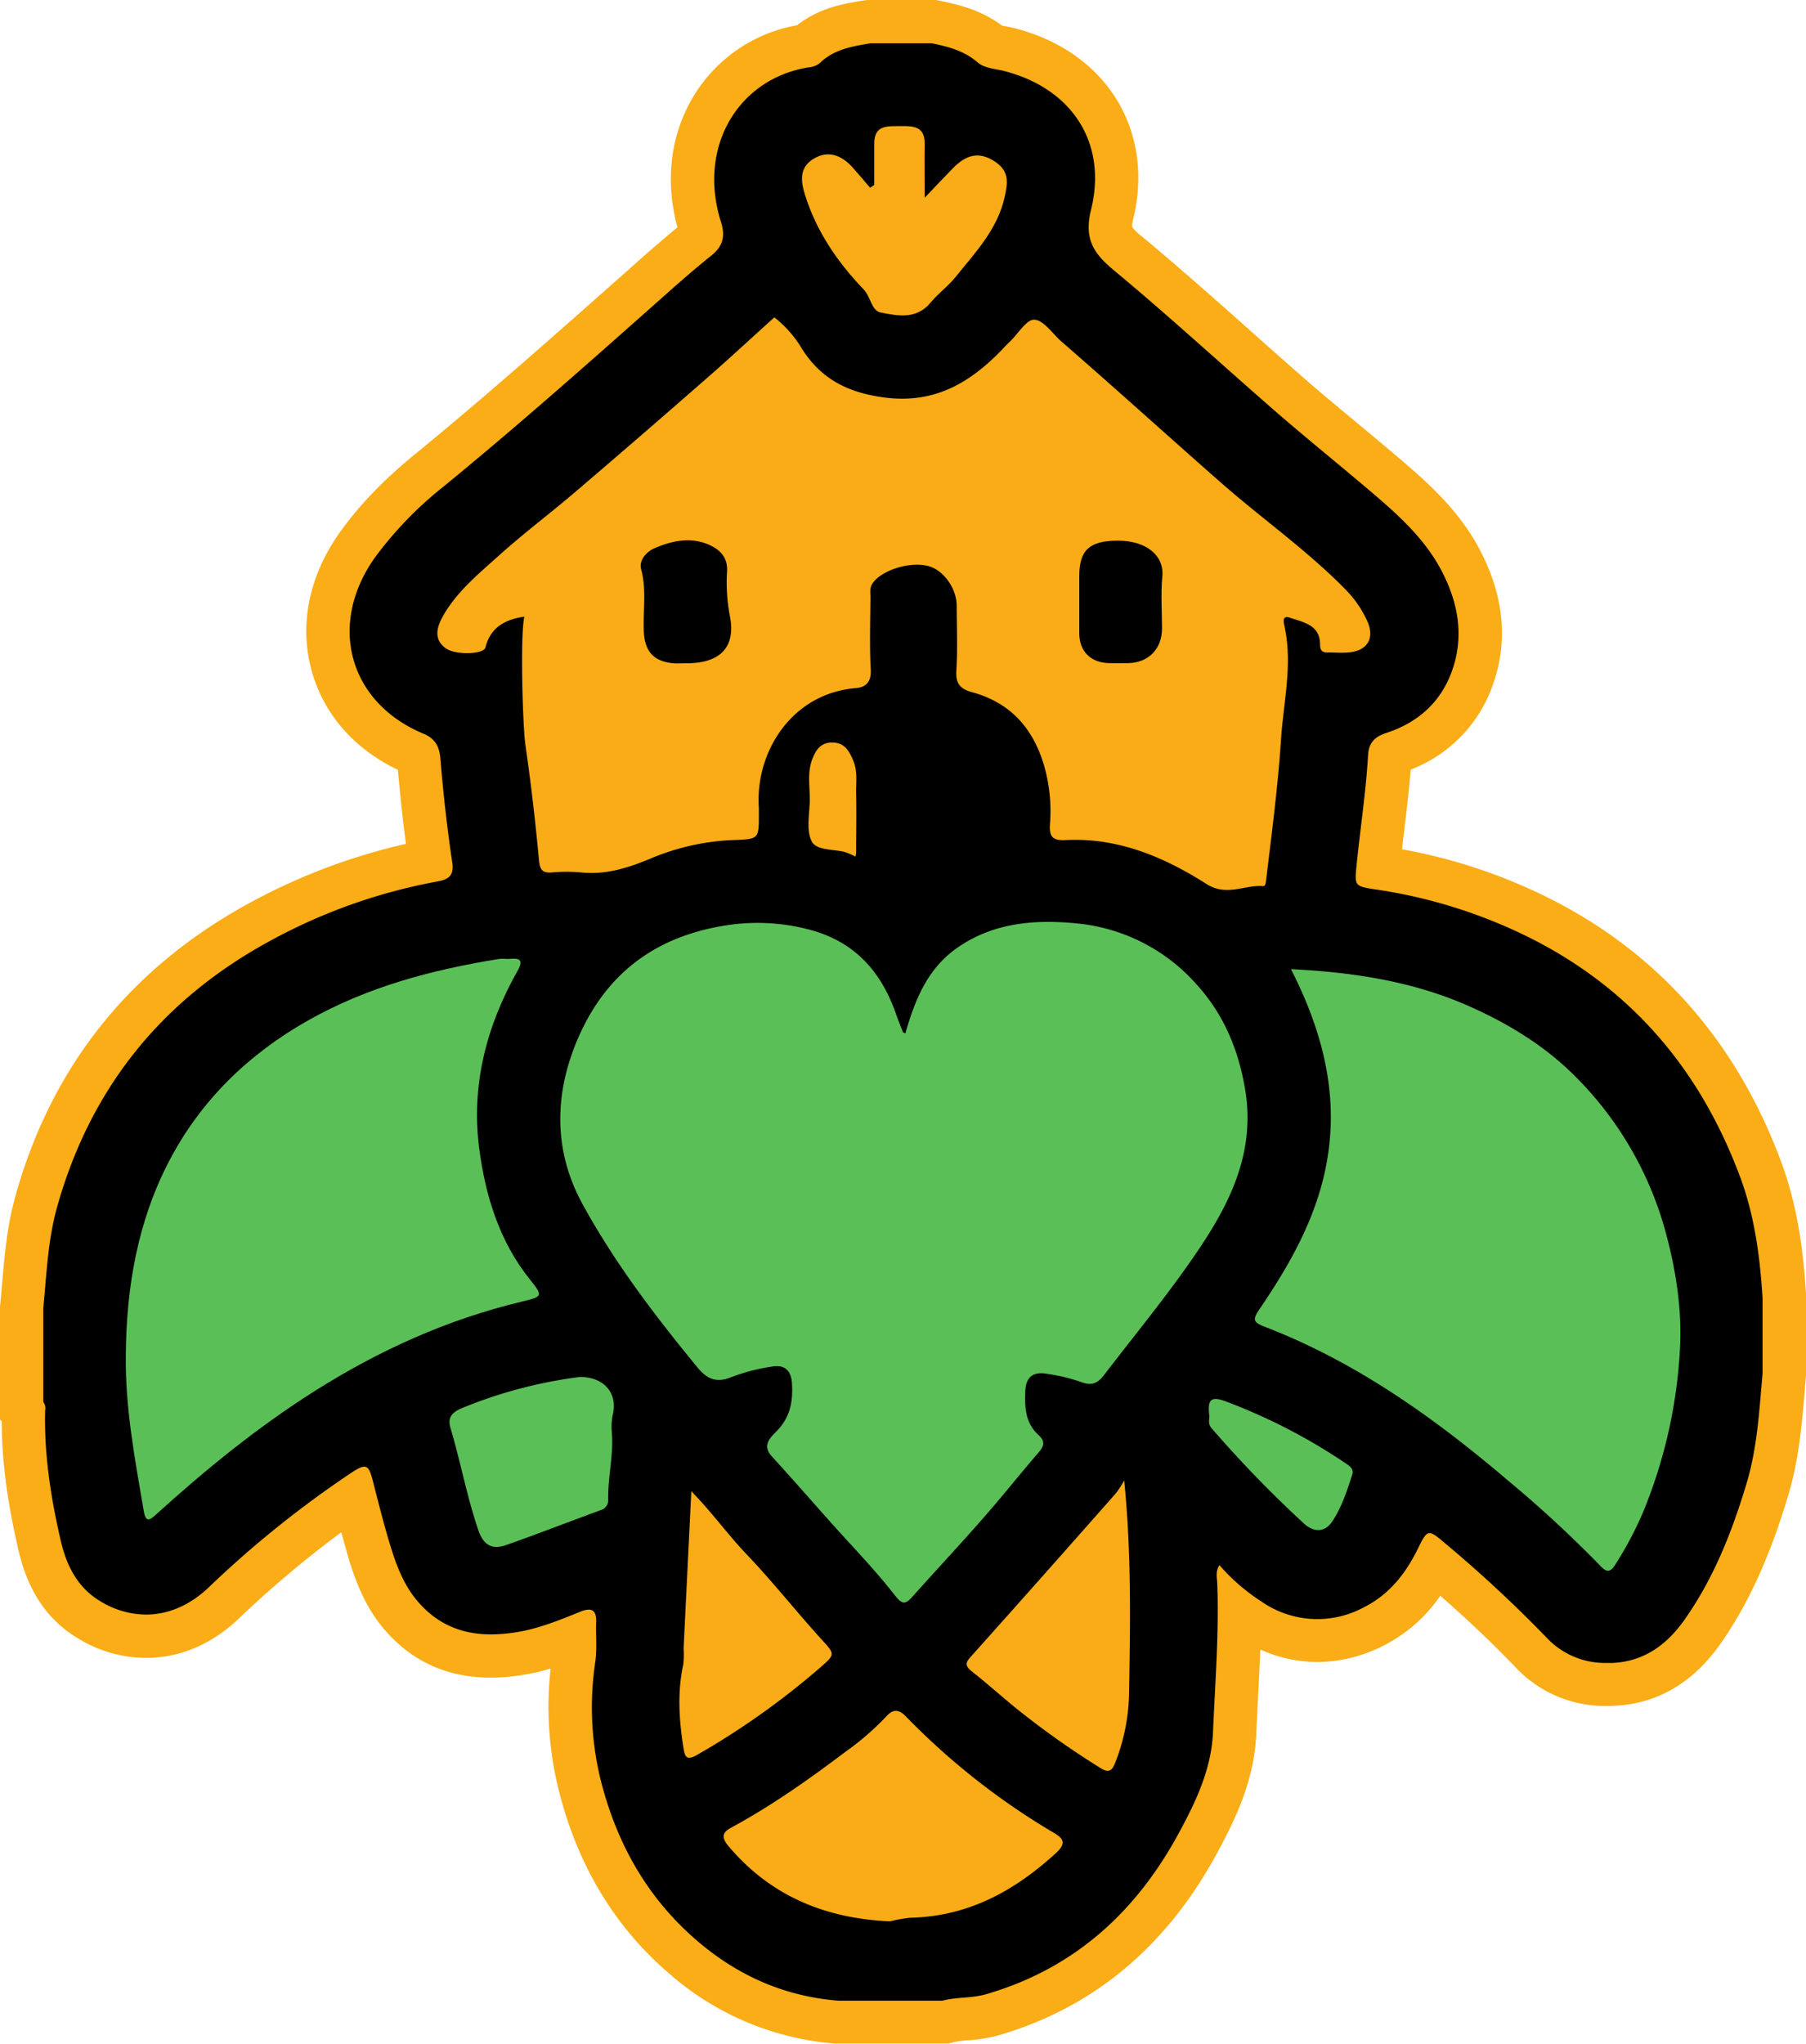
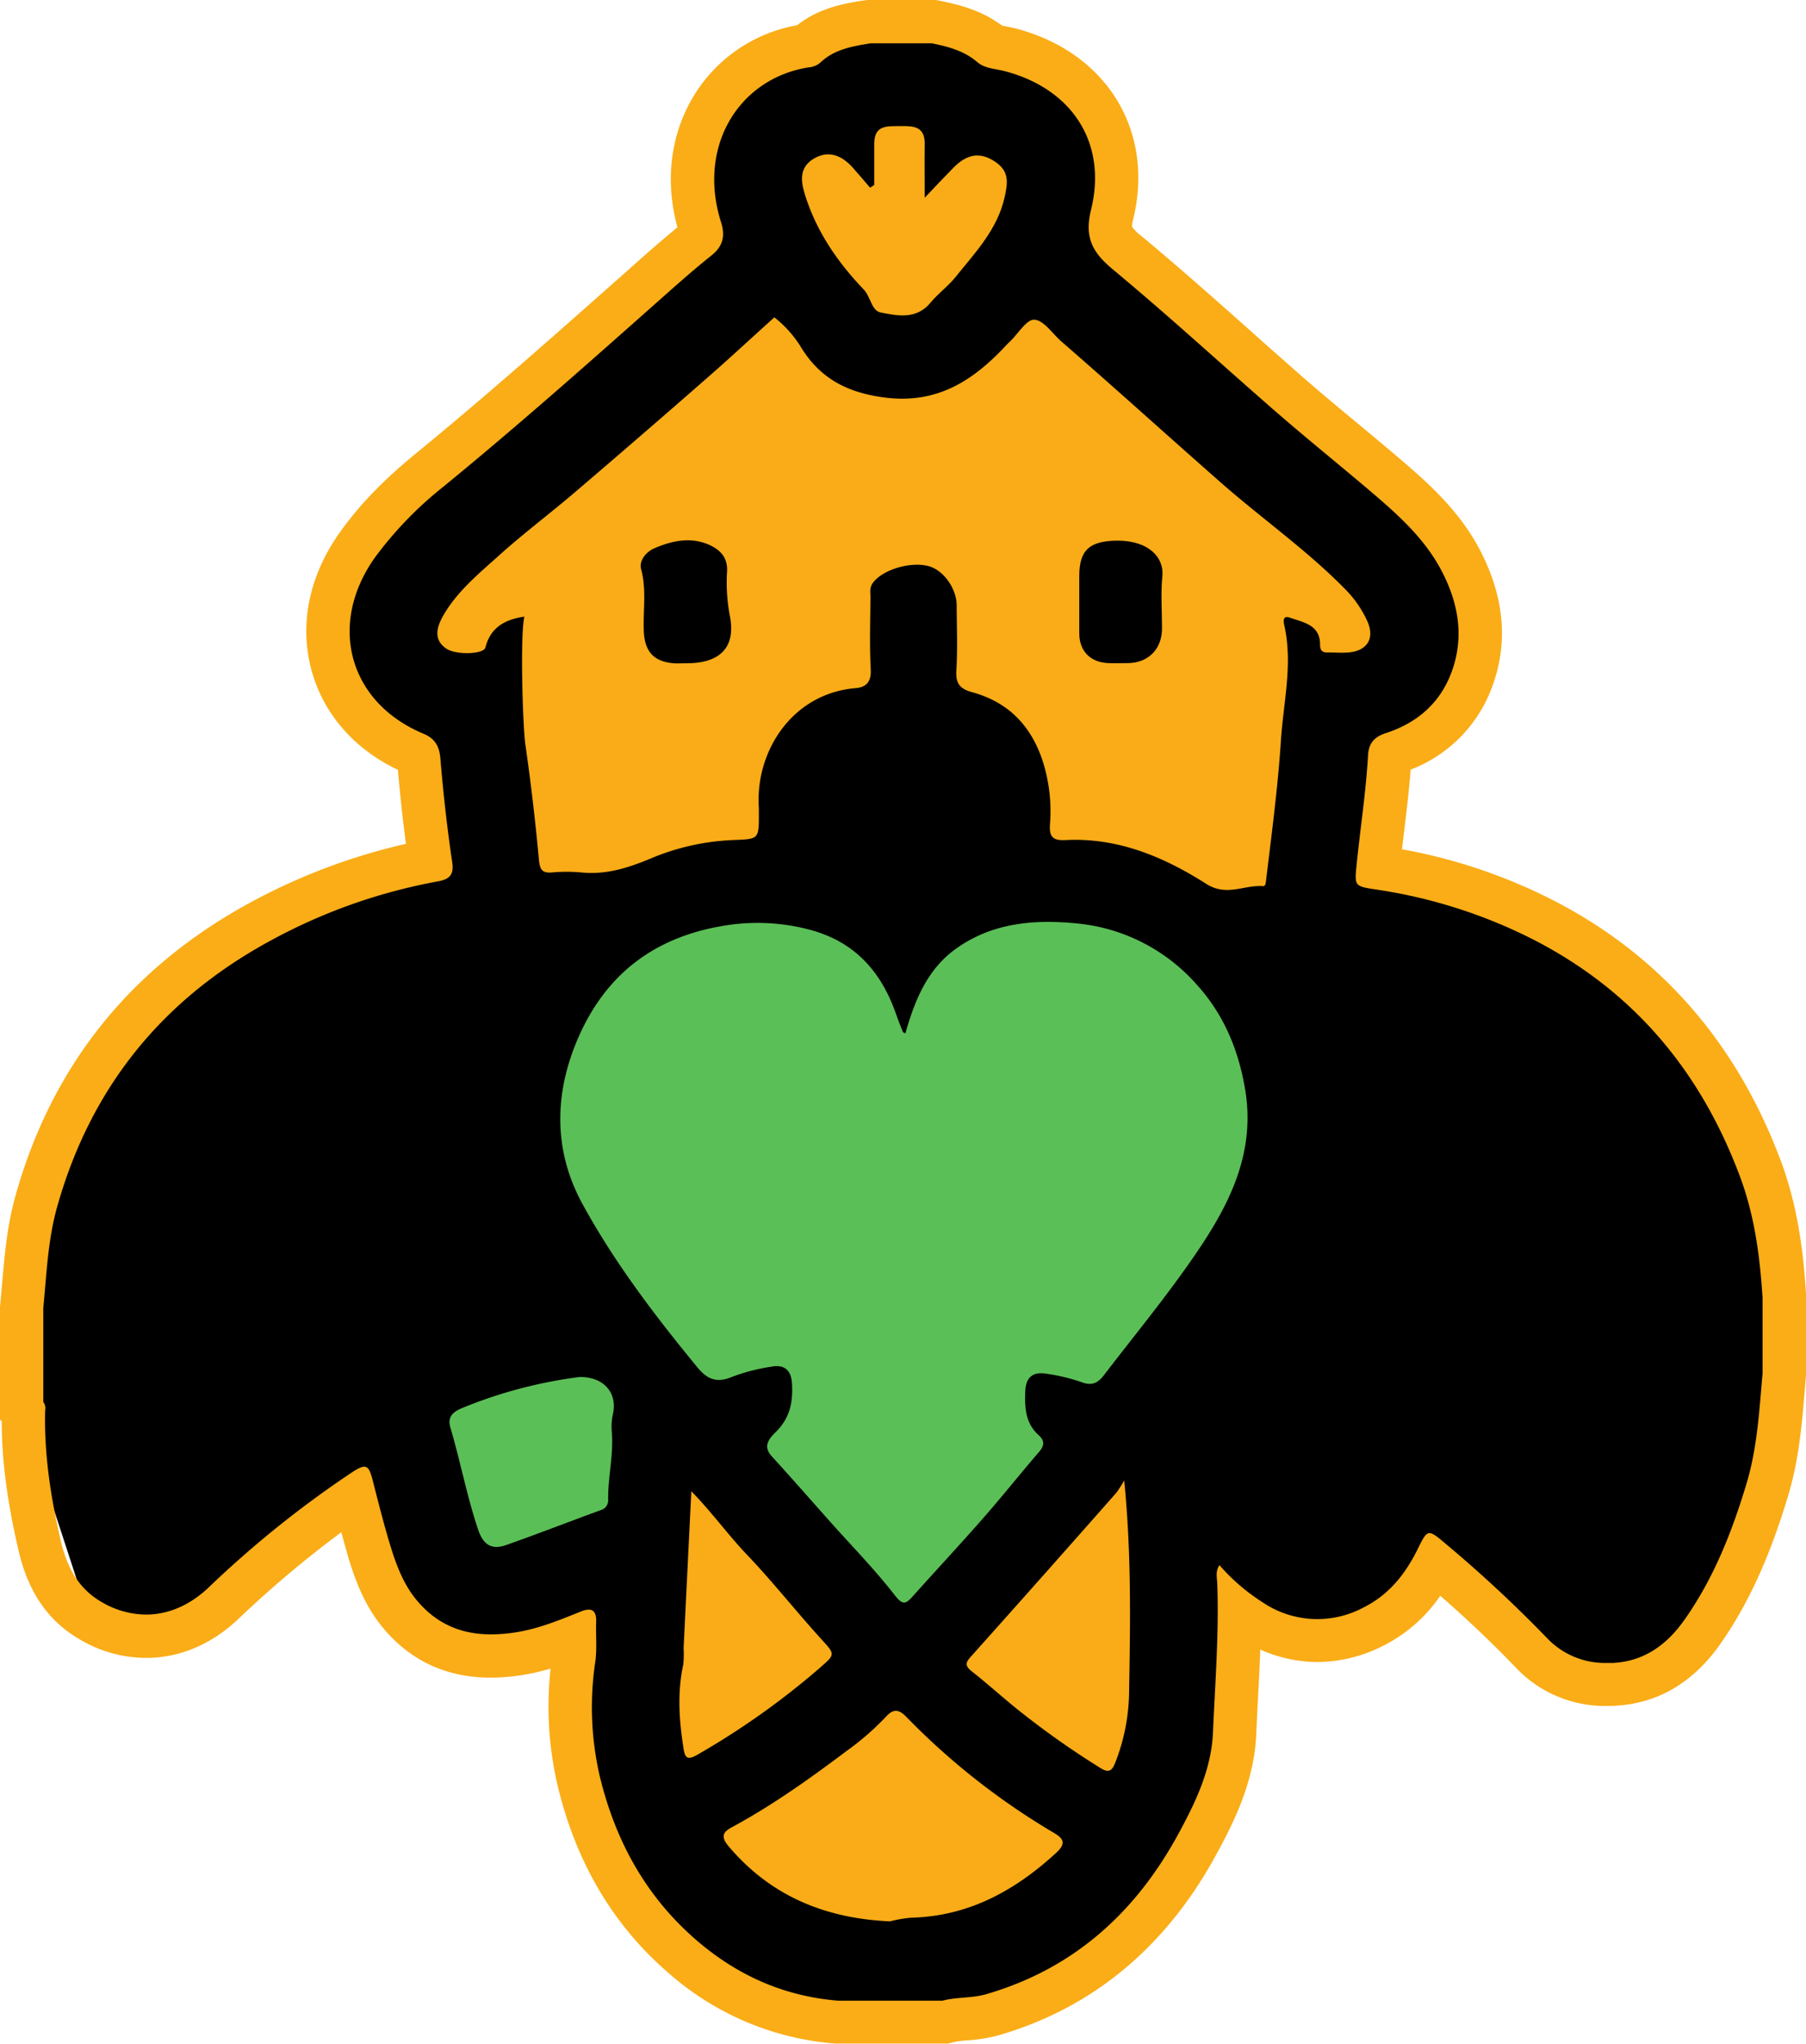
<svg xmlns="http://www.w3.org/2000/svg" viewBox="0 0 500.58 566.4">
  <defs>
    <style>.cls-1{fill:#faad17;}.cls-2{fill:#5bbf57;}.cls-3{fill:#f9ac17;}</style>
  </defs>
  <g id="Layer_2" data-name="Layer 2">
    <g id="Layer_1-2" data-name="Layer 1">
-       <path d="M232.1,560.4l-.24,0a73.26,73.26,0,0,1-42.5-18c-14.36-12.3-24.08-28.68-28.91-48.7a91.29,91.29,0,0,1-1.42-34,38.05,38.05,0,0,0,.19-5.94,76.69,76.69,0,0,1-13.13,4.12,50.58,50.58,0,0,1-10,1.06c-10.32,0-18.81-3.9-25.23-11.62-4.43-5.31-6.68-11.44-8.46-17.28-1.54-5.08-2.89-10.24-4.17-15.28A289,289,0,0,0,61.88,444.4c-6.3,5.94-13.7,9.09-21.41,9.09A30.41,30.41,0,0,1,25,449.13c-7.19-4.19-11.78-11-14-20.79-3.25-14-4.68-25.77-4.49-36.82L6,391V362.32L6,362c.18-1.87.34-3.74.5-5.61.64-7.61,1.31-15.49,3.5-23.36C19.52,299,40.15,273,71.35,255.83a161.1,161.1,0,0,1,47.87-17.28c-1.29-8.81-2.32-17.94-3.14-27.84-.12-1.47-.19-1.5-1-1.84-11.62-4.83-19.73-13.45-22.83-24.28-3.17-11-.76-23,6.78-33.57,5-7.1,11.44-13.71,20.11-20.81,20.22-16.54,40.11-34.2,59.35-51.28l2.25-2c3.67-3.27,8.06-7.11,12.73-10.86,1-.81,1.2-1,.65-2.72-3.82-12-2.61-24,3.4-33.78a36.28,36.28,0,0,1,25.58-16.82l.48-.08C228.69,8,234.73,7,240.08,6.12l.74-.12h18l.59.12c4.85,1,10.44,2.36,15.34,6.54a9.66,9.66,0,0,0,2.63.7c.76.14,1.61.3,2.49.53,22.24,5.77,33.62,24.12,28.33,45.67-1.2,4.87-.44,6.76,4.27,10.68,10.25,8.51,20.34,17.46,30.1,26.13q6.75,6,13.54,12c5.31,4.65,10.86,9.26,16.23,13.72,4,3.36,8.22,6.83,12.3,10.32,7.45,6.38,15.15,13.4,20.15,22.92,6,11.5,7.05,22.71,3,33.32-3.71,9.8-11.25,16.8-21.8,20.24a4.69,4.69,0,0,0-.8.32q0,.1,0,.27c-.38,6.71-1.18,13.4-2,19.86-.44,3.66-.89,7.43-1.26,11.13v.06l.12,0a146.18,146.18,0,0,1,46.25,14.81c27.94,14.51,48,37.61,59.58,68.65,4.62,12.37,5.93,24.76,6.61,35.25v21.63l0,.27c-.12,1.34-.23,2.68-.35,4-.75,9-1.54,18.3-4.29,27.53-4.85,16.28-10.51,28.75-17.8,39.24-6.48,9.32-14.77,14.32-24.63,14.86-.69,0-1.36.06-2,.06A28.13,28.13,0,0,1,424.37,458a351.44,351.44,0,0,0-26.63-24.84c-4.32,8.27-9.86,14-16.91,17.59a33.06,33.06,0,0,1-34.27-1.78c-1-.65-2.05-1.33-3.05-2.06,0,7.92-.43,15.79-.83,23.47-.17,3.33-.34,6.65-.49,10-.51,11.93-5.71,22.35-10.55,31.18-13.15,24-32.17,39.74-56.54,46.84a36.35,36.35,0,0,1-7.46,1.18,28.71,28.71,0,0,0-4.83.67l-.76.2Z" />
+       <path d="M232.1,560.4l-.24,0a73.26,73.26,0,0,1-42.5-18c-14.36-12.3-24.08-28.68-28.91-48.7a91.29,91.29,0,0,1-1.42-34,38.05,38.05,0,0,0,.19-5.94,76.69,76.69,0,0,1-13.13,4.12,50.58,50.58,0,0,1-10,1.06c-10.32,0-18.81-3.9-25.23-11.62-4.43-5.31-6.68-11.44-8.46-17.28-1.54-5.08-2.89-10.24-4.17-15.28A289,289,0,0,0,61.88,444.4c-6.3,5.94-13.7,9.09-21.41,9.09A30.41,30.41,0,0,1,25,449.13L6,391V362.32L6,362c.18-1.87.34-3.74.5-5.61.64-7.61,1.31-15.49,3.5-23.36C19.52,299,40.15,273,71.35,255.83a161.1,161.1,0,0,1,47.87-17.28c-1.29-8.81-2.32-17.94-3.14-27.84-.12-1.47-.19-1.5-1-1.84-11.62-4.83-19.73-13.45-22.83-24.28-3.17-11-.76-23,6.78-33.57,5-7.1,11.44-13.71,20.11-20.81,20.22-16.54,40.11-34.2,59.35-51.28l2.25-2c3.67-3.27,8.06-7.11,12.73-10.86,1-.81,1.2-1,.65-2.72-3.82-12-2.61-24,3.4-33.78a36.28,36.28,0,0,1,25.58-16.82l.48-.08C228.69,8,234.73,7,240.08,6.12l.74-.12h18l.59.12c4.85,1,10.44,2.36,15.34,6.54a9.66,9.66,0,0,0,2.63.7c.76.14,1.61.3,2.49.53,22.24,5.77,33.62,24.12,28.33,45.67-1.2,4.87-.44,6.76,4.27,10.68,10.25,8.51,20.34,17.46,30.1,26.13q6.75,6,13.54,12c5.31,4.65,10.86,9.26,16.23,13.72,4,3.36,8.22,6.83,12.3,10.32,7.45,6.38,15.15,13.4,20.15,22.92,6,11.5,7.05,22.71,3,33.32-3.71,9.8-11.25,16.8-21.8,20.24a4.69,4.69,0,0,0-.8.32q0,.1,0,.27c-.38,6.71-1.18,13.4-2,19.86-.44,3.66-.89,7.43-1.26,11.13v.06l.12,0a146.18,146.18,0,0,1,46.25,14.81c27.94,14.51,48,37.61,59.58,68.65,4.62,12.37,5.93,24.76,6.61,35.25v21.63l0,.27c-.12,1.34-.23,2.68-.35,4-.75,9-1.54,18.3-4.29,27.53-4.85,16.28-10.51,28.75-17.8,39.24-6.48,9.32-14.77,14.32-24.63,14.86-.69,0-1.36.06-2,.06A28.13,28.13,0,0,1,424.37,458a351.44,351.44,0,0,0-26.63-24.84c-4.32,8.27-9.86,14-16.91,17.59a33.06,33.06,0,0,1-34.27-1.78c-1-.65-2.05-1.33-3.05-2.06,0,7.92-.43,15.79-.83,23.47-.17,3.33-.34,6.65-.49,10-.51,11.93-5.71,22.35-10.55,31.18-13.15,24-32.17,39.74-56.54,46.84a36.35,36.35,0,0,1-7.46,1.18,28.71,28.71,0,0,0-4.83.67l-.76.2Z" />
      <path class="cls-1" d="M258.27,12c4.55.92,9,2.09,12.63,5.23,2.09,1.78,5,1.81,7.51,2.47,18.6,4.82,28.59,19.76,24,38.43-2,8.08.73,12.12,6.27,16.72,14.81,12.31,29,25.32,43.52,38,9.38,8.21,19.11,16,28.58,24.08,7.2,6.16,14.24,12.6,18.73,21.15,4.75,9,6.46,18.57,2.74,28.41-3.21,8.47-9.54,13.88-18.05,16.65-3.05,1-4.77,2.61-5,6-.58,10.29-2.18,20.49-3.2,30.74-.55,5.57-.54,5.73,5.19,6.6a141.49,141.49,0,0,1,44.39,14.2c27.58,14.33,45.91,36.49,56.72,65.43,4.06,10.89,5.5,22.11,6.24,33.54v21c-.91,10.21-1.44,20.43-4.41,30.38-4,13.31-9,26.08-17,37.53-4.85,7-11.11,11.8-20,12.29-.57,0-1.13,0-1.69,0a22.13,22.13,0,0,1-16.75-7,362.74,362.74,0,0,0-28.08-26.1c-2.21-1.87-3.43-2.87-4.36-2.87-1.09,0-1.8,1.36-3.25,4.32-3.38,6.87-7.88,12.65-14.89,16.19a27.09,27.09,0,0,1-28.37-1.49A54.49,54.49,0,0,1,338,433.75c-1.16,1.76-.67,3.44-.61,5,.52,13.81-.59,27.58-1.18,41.34-.44,10.37-4.94,19.64-9.82,28.55-11.85,21.6-28.94,37-53,44-4,1.17-8.18.75-12.16,1.81H232.34c-14.85-1.19-27.76-6.88-39.08-16.57-14.17-12.15-22.66-27.63-27-45.55A84.69,84.69,0,0,1,165,460.55c.5-3.64.12-7.32.24-11,.09-2.37-.58-3.47-2.06-3.47a6.13,6.13,0,0,0-2.2.53c-5.24,2.1-10.49,4.28-16,5.39a45.55,45.55,0,0,1-8.85.94c-7.78,0-14.87-2.55-20.62-9.46-3.68-4.42-5.67-9.75-7.33-15.18-1.79-5.89-3.3-11.86-4.82-17.83-.7-2.78-1.24-4-2.41-4-.81,0-1.92.6-3.58,1.69A290,290,0,0,0,57.76,440c-5.21,4.92-11.18,7.45-17.29,7.45a24.51,24.51,0,0,1-12.42-3.55c-6.52-3.8-9.6-9.93-11.23-17-2.74-11.85-4.61-23.82-4.31-36.05a2.92,2.92,0,0,0-.51-2.34v-26c.91-9.36,1.25-18.75,3.81-27.95C25,301.83,44.5,277.44,74.24,261.09a154.62,154.62,0,0,1,47.18-16.84c3.37-.62,4.42-2,3.92-5.32-1.42-9.54-2.48-19.11-3.28-28.72-.25-3.08-1.26-5.45-4.67-6.87-20.72-8.62-26.66-30.28-13.46-48.85a103.19,103.19,0,0,1,19-19.64C144,117.61,164.37,99.5,184.73,81.43c4.09-3.64,8.23-7.24,12.51-10.67,3.07-2.46,3.86-5.25,2.61-9.21-6.62-20.86,4.82-39.74,24.21-42.87a5.7,5.7,0,0,0,3.22-1.24c3.93-3.81,9-4.6,14-5.44h16.95m1.19-12H240.32l-1,.16-.25,0c-5.17.86-12,2-18.14,6.84a42,42,0,0,0-28.53,19.39C185.85,37.11,184.23,50,187.77,63c-4,3.31-7.79,6.6-11,9.45l-2.23,2c-19.2,17-39.05,34.67-59.17,51.14-9.11,7.45-15.85,14.43-21.21,22-8.62,12.13-11.34,25.87-7.66,38.71,3.39,11.81,11.79,21.33,23.79,27.05.62,7.17,1.36,13.95,2.23,20.51a168.2,168.2,0,0,0-44.05,16.76c-32.67,18-54.27,45.17-64.21,80.88-2.34,8.42-3,16.57-3.7,24.46-.16,1.92-.32,3.72-.49,5.55L0,362v31.4l.48.49c0,10.81,1.53,22.28,4.65,35.77,2.66,11.5,8.18,19.55,16.88,24.62a36.33,36.33,0,0,0,18.46,5.18c9.27,0,18.1-3.71,25.53-10.73a300.47,300.47,0,0,1,28.59-24.09q1,3.57,2,7.14c1.87,6.13,4.47,13.23,9.59,19.37,7.61,9.15,17.65,13.78,29.84,13.78a57.09,57.09,0,0,0,11.19-1.17c1.86-.37,3.65-.83,5.4-1.34a96,96,0,0,0,2,32.64c5.12,21.26,15.5,38.71,30.84,51.85a79.08,79.08,0,0,0,45.92,19.42l.48,0h31l1.52-.4a26.25,26.25,0,0,1,3.79-.49,42.24,42.24,0,0,0,8.64-1.4c26-7.56,46.18-24.29,60.12-49.72,5.16-9.42,10.72-20.58,11.29-33.8.14-3.29.31-6.67.48-9.93.23-4.42.47-8.92.63-13.45a38.82,38.82,0,0,0,15.84,3.46,40.68,40.68,0,0,0,18.39-4.59,42,42,0,0,0,15.66-13.78c7.77,6.8,14.63,13.33,20.85,19.82a33.93,33.93,0,0,0,25.42,10.72c.77,0,1.57,0,2.36-.07,11.81-.65,21.64-6.51,29.22-17.42s13.59-24.05,18.63-41c2.93-9.82,3.74-19.44,4.52-28.74.11-1.33.23-2.66.34-4l.05-.53v-21.9l0-.39c-.71-10.92-2.09-23.85-7-37-12.13-32.47-33.13-56.65-62.43-71.88a150.56,150.56,0,0,0-42.57-14.48c.21-1.84.43-3.68.65-5.49.65-5.4,1.31-10.94,1.75-16.58a38.8,38.8,0,0,0,22.49-22.7c4.65-12.29,3.53-25.16-3.33-38.24-5.49-10.46-13.66-17.93-21.56-24.69-4.11-3.52-8.31-7-12.37-10.38-5.34-4.43-10.85-9-16.1-13.61-4.52-4-9.1-8-13.53-12-9.79-8.7-19.92-17.69-30.23-26.26a12.39,12.39,0,0,1-2.58-2.54,7.31,7.31,0,0,1,.3-2.09c6-24.6-7.39-46.36-32.65-52.91-1.08-.27-2.09-.46-2.89-.61l-.8-.16C272.27,3,266.3,1.38,260.63.24L259.46,0Z" />
      <path class="cls-2" d="M250.94,286.4c2.66-9.33,6.15-17.94,14.27-23.65,10.14-7.15,21.82-8,33.49-6.82a50.68,50.68,0,0,1,32.9,16.82c7.49,8.2,11.57,17.9,13.46,28.79,3.4,19.55-5.77,34.92-16.27,49.72-7.28,10.26-15.27,20-22.93,30-1.57,2-3.22,2.85-6,1.81A51.39,51.39,0,0,0,290,380.7c-3.54-.58-5.64.81-5.81,4.79-.19,4.57,0,8.9,3.68,12.22,1.7,1.53,1.67,2.89.14,4.65-5.25,6.09-10.25,12.39-15.55,18.43-6.41,7.31-13.05,14.42-19.53,21.67-2,2.27-2.87,2.28-5-.48-5.46-7-11.69-13.39-17.6-20-5.48-6.15-10.9-12.35-16.45-18.43-2.93-3.2.1-5.56,1.56-7.11,3.67-3.87,4.38-8.19,4.07-13.14-.24-3.69-2.23-5.16-5.52-4.58a53.4,53.4,0,0,0-11.29,2.93c-4.14,1.71-6.77.48-9.38-2.69-11.75-14.28-23-29.06-31.83-45.22-8.13-14.81-8-30.72-1.1-46.41,7.66-17.36,20.83-27.36,39.41-30.64a56.36,56.36,0,0,1,24.31.88c12.65,3.25,20.1,11.55,24.25,23.45.58,1.67,1.24,3.31,1.89,4.95C250.22,286.07,250.45,286.12,250.94,286.4Z" />
      <path class="cls-3" d="M145.34,170.89c-5.57.83-9.4,3.07-10.8,8.57-.47,1.86-8,2.12-10.75.35-3.87-2.55-2.62-6.2-1-9.09,3.8-6.71,9.77-11.62,15.4-16.67,7-6.32,14.62-12,21.82-18.19q18.32-15.65,36.44-31.52c6.17-5.39,12.17-11,18.19-16.39a31.63,31.63,0,0,1,7.66,8.73c5.32,8.4,12.79,12.15,22.77,13.47,14.36,1.9,24.38-4.42,33.45-14.07.45-.48.93-1,1.41-1.41,2.26-2.18,4.62-6.19,6.76-6.07,2.62.14,5,3.83,7.46,6,14.88,12.92,29.48,26.17,44.29,39.18,11.44,10.05,24,18.82,34.67,29.76a30.32,30.32,0,0,1,5.79,8.42c2.27,4.83.19,8.41-5.16,8.86-1.82.15-3.66,0-5.48,0-1.62.08-2.36-.39-2.37-2.2,0-5.49-4.67-6.15-8.37-7.44-2.32-.81-1.66,1.56-1.46,2.49,2.25,10.53-.3,20.86-1,31.29-.49,7.54-1.27,15-2.14,22.52-.64,5.51-1.34,11-2,16.53-.08.68-.17,1.63-.84,1.57-5.21-.42-10.06,3-15.76-.65-11.72-7.46-24.5-12.85-38.9-12.12-3.46.18-4.64-.75-4.4-4.33a45.72,45.72,0,0,0-1.83-17c-3.16-10.13-9.52-16.86-19.75-19.65-3.32-.9-4.59-2.4-4.36-6,.37-6,.11-12,.09-18,0-4.68-3.59-9.74-7.65-10.9-5.19-1.48-13.28,1.07-15.72,4.82-.83,1.27-.52,2.55-.53,3.82-.05,6.66-.27,13.33.08,20,.18,3.41-1.31,4.89-4.15,5.13-17.86,1.49-27.94,17.83-26.86,33.23,0,.49,0,1,0,1.49,0,7.3,0,7.08-7.24,7.39a65.52,65.52,0,0,0-22.63,5.06c-6.31,2.64-12.49,4.63-19.4,3.91a44.2,44.2,0,0,0-8,0c-2.77.23-3.43-.72-3.69-3.53-1-10.73-2.24-21.44-3.79-32.11C144.87,200.47,144.15,176.15,145.34,170.89Z" />
-       <path class="cls-2" d="M357.82,268.58c17.51.88,34,3.41,49.6,10.37,10.69,4.76,20.68,10.86,28.92,19.07a96.73,96.73,0,0,1,25.25,43.13c3,11,4.74,22.18,4,33.59a137.57,137.57,0,0,1-10.29,44.62,100.72,100.72,0,0,1-7.56,14.21c-1.41,2.28-2.44,2.2-4.1.44a330.27,330.27,0,0,0-25.81-23.83c-20.36-17.34-42-32.73-67.16-42.45-3.18-1.23-3.64-1.87-1.66-4.78,7.07-10.41,13.44-21.16,17-33.46C372.12,308.27,368,288.52,357.82,268.58Z" />
-       <path class="cls-2" d="M34.87,375.38c.17-18.73,3.27-36.84,12-53.6s22-29.67,38.54-39,34.29-14,52.72-17c1.14-.18,2.33.05,3.49-.06,3.47-.35,2.93,1.38,1.79,3.41-8.64,15.29-12.86,31.79-10.58,49.17,1.72,13.08,5.56,25.79,14.21,36.49,3.6,4.44,3.22,4.58-2.41,5.93-20.49,4.9-39.41,13.43-57.21,24.66-15.85,10-30.29,21.76-44.14,34.31-1.76,1.59-2.86,2.37-3.42-.86C37.41,404.44,34.66,390.09,34.87,375.38Z" />
      <path class="cls-3" d="M246.69,532.47c-17.82-.8-33.06-6.93-44.82-20.91-2.69-3.21-.64-4.29,1.46-5.43,11-6,21.13-13.21,31.09-20.71a75.85,75.85,0,0,0,11.15-9.66c1.74-1.94,3.31-2.36,5.52-.08a196.39,196.39,0,0,0,41,32.25c2.53,1.5,3.62,2.82.68,5.53-11.49,10.56-24.39,17.64-40.37,18A36.9,36.9,0,0,0,246.69,532.47Z" />
      <path class="cls-3" d="M311.6,410.27c2,20,1.7,39.21,1.36,58.36a55.06,55.06,0,0,1-3.87,19.93c-.83,2.05-1.67,2.92-4,1.46a236.11,236.11,0,0,1-23.39-16.55c-4.18-3.41-8.19-7-12.42-10.35-2.31-1.82-1.24-2.82.23-4.47q20-22.36,39.86-44.9A30.62,30.62,0,0,0,311.6,410.27Z" />
      <path class="cls-3" d="M242.32,51.25c0-3.8,0-7.61,0-11.42,0-5.33,3.72-4.83,7.26-4.88s6.79,0,6.72,4.94,0,9.6,0,14.91c2.85-3,5.35-5.65,7.9-8.25,3.43-3.51,7.08-4.81,11.66-1.71,3.87,2.62,3.51,5.67,2.62,9.71-2,9.07-8.15,15.38-13.59,22.18-2.06,2.58-4.85,4.57-6.95,7.12-3.92,4.76-9.07,3.69-13.81,2.76-2.61-.51-2.77-4.33-4.73-6.38-7.12-7.43-12.93-15.81-16.14-25.8-1.29-4-1.9-7.88,2.2-10.4s7.84-1,10.89,2.41c1.64,1.84,3.22,3.72,4.82,5.58Z" />
      <path class="cls-3" d="M191.62,413.27c5.79,5.94,10.14,12.05,15.3,17.46,7.11,7.45,13.52,15.57,20.44,23.21,4.25,4.69,4.3,4.38-.33,8.46a216.17,216.17,0,0,1-33.68,23.86c-2.7,1.58-3.45,1-3.86-1.53-1.25-7.81-1.81-15.62-.1-23.46a27.67,27.67,0,0,0,.09-4.47C190.17,442.57,190.88,428.34,191.62,413.27Z" />
      <path class="cls-2" d="M160.71,381.6c6.91,0,10.45,4.63,9.18,10.27a16.64,16.64,0,0,0-.32,4.93c.55,6.32-1.09,12.5-1,18.78a2.81,2.81,0,0,1-2.11,2.94c-8.71,3.19-17.35,6.55-26.1,9.64-3.81,1.35-6.31.24-7.79-4.13-3.15-9.28-4.92-18.91-7.7-28.28-.74-2.47-.09-4.17,3.13-5.5A128.13,128.13,0,0,1,160.71,381.6Z" />
-       <path class="cls-2" d="M335.18,392.3c-.55-4.61.6-5.35,4.38-4A159.87,159.87,0,0,1,373,405.54c1.24.82,2.3,1.64,1.82,3.1-1.47,4.5-2.9,9.05-5.55,13-2.3,3.44-5.55,2.75-7.91.52a325,325,0,0,1-25.57-26.39C334.62,394.42,335.37,392.91,335.18,392.3Z" />
-       <path class="cls-3" d="M237.1,237.4a17.89,17.89,0,0,0-3.12-1.34c-3.14-.71-7.67-.43-8.94-2.8-1.54-2.85-.78-7.08-.61-10.69.18-4.06-.82-8.16.72-12.19,1.1-2.87,2.63-4.8,5.94-4.59,3.07.2,4.24,2.29,5.36,4.88,1.33,3.06.78,6.14.85,9.21.11,5.46,0,10.93,0,16.4A8,8,0,0,1,237.1,237.4Z" />
      <path d="M190.12,183.81c-1.16,0-2.33.09-3.48,0-5.54-.5-7.94-3.34-8.19-8.82-.25-5.73.81-11.47-.74-17.22-.64-2.39,1.3-4.8,3.68-5.83,4.86-2.09,10-3.2,15.06-1,3,1.33,5.29,3.39,5.07,7.42a49.33,49.33,0,0,0,.77,12.26C204.19,180.17,198.68,183.88,190.12,183.81Z" />
      <path d="M299.15,166.64v-7c0-7.17,2.79-9.78,10.66-9.81,8.29,0,12.91,4.42,12.36,9.92-.46,4.77-.09,9.62-.09,14.43,0,5.64-3.72,9.47-9.32,9.59-1.82,0-3.65.06-5.47,0-5-.15-8.12-3.29-8.14-8.19C299.13,172.62,299.15,169.63,299.15,166.64Z" />
    </g>
  </g>
</svg>